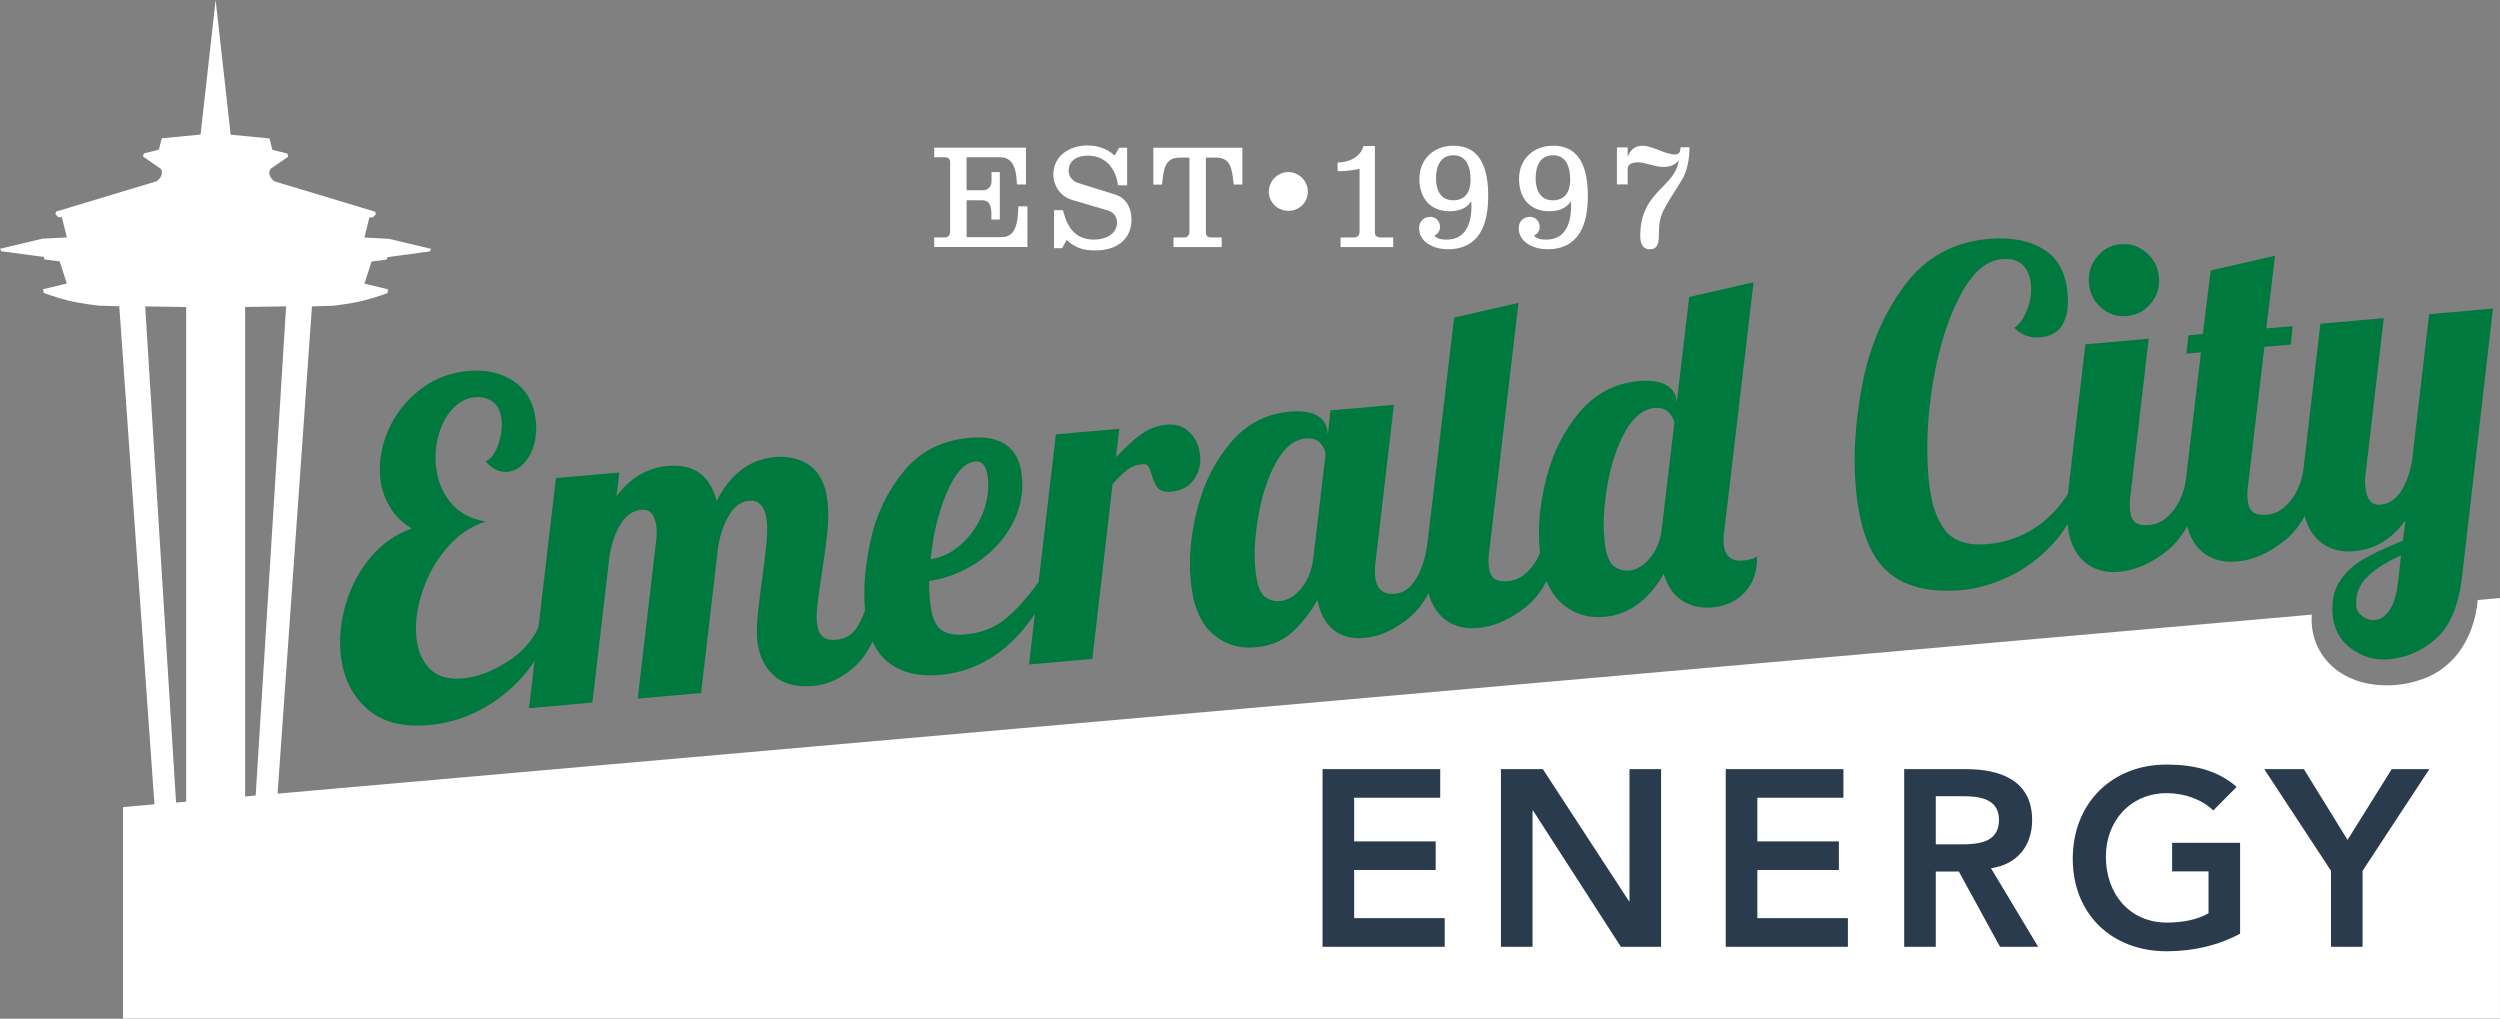
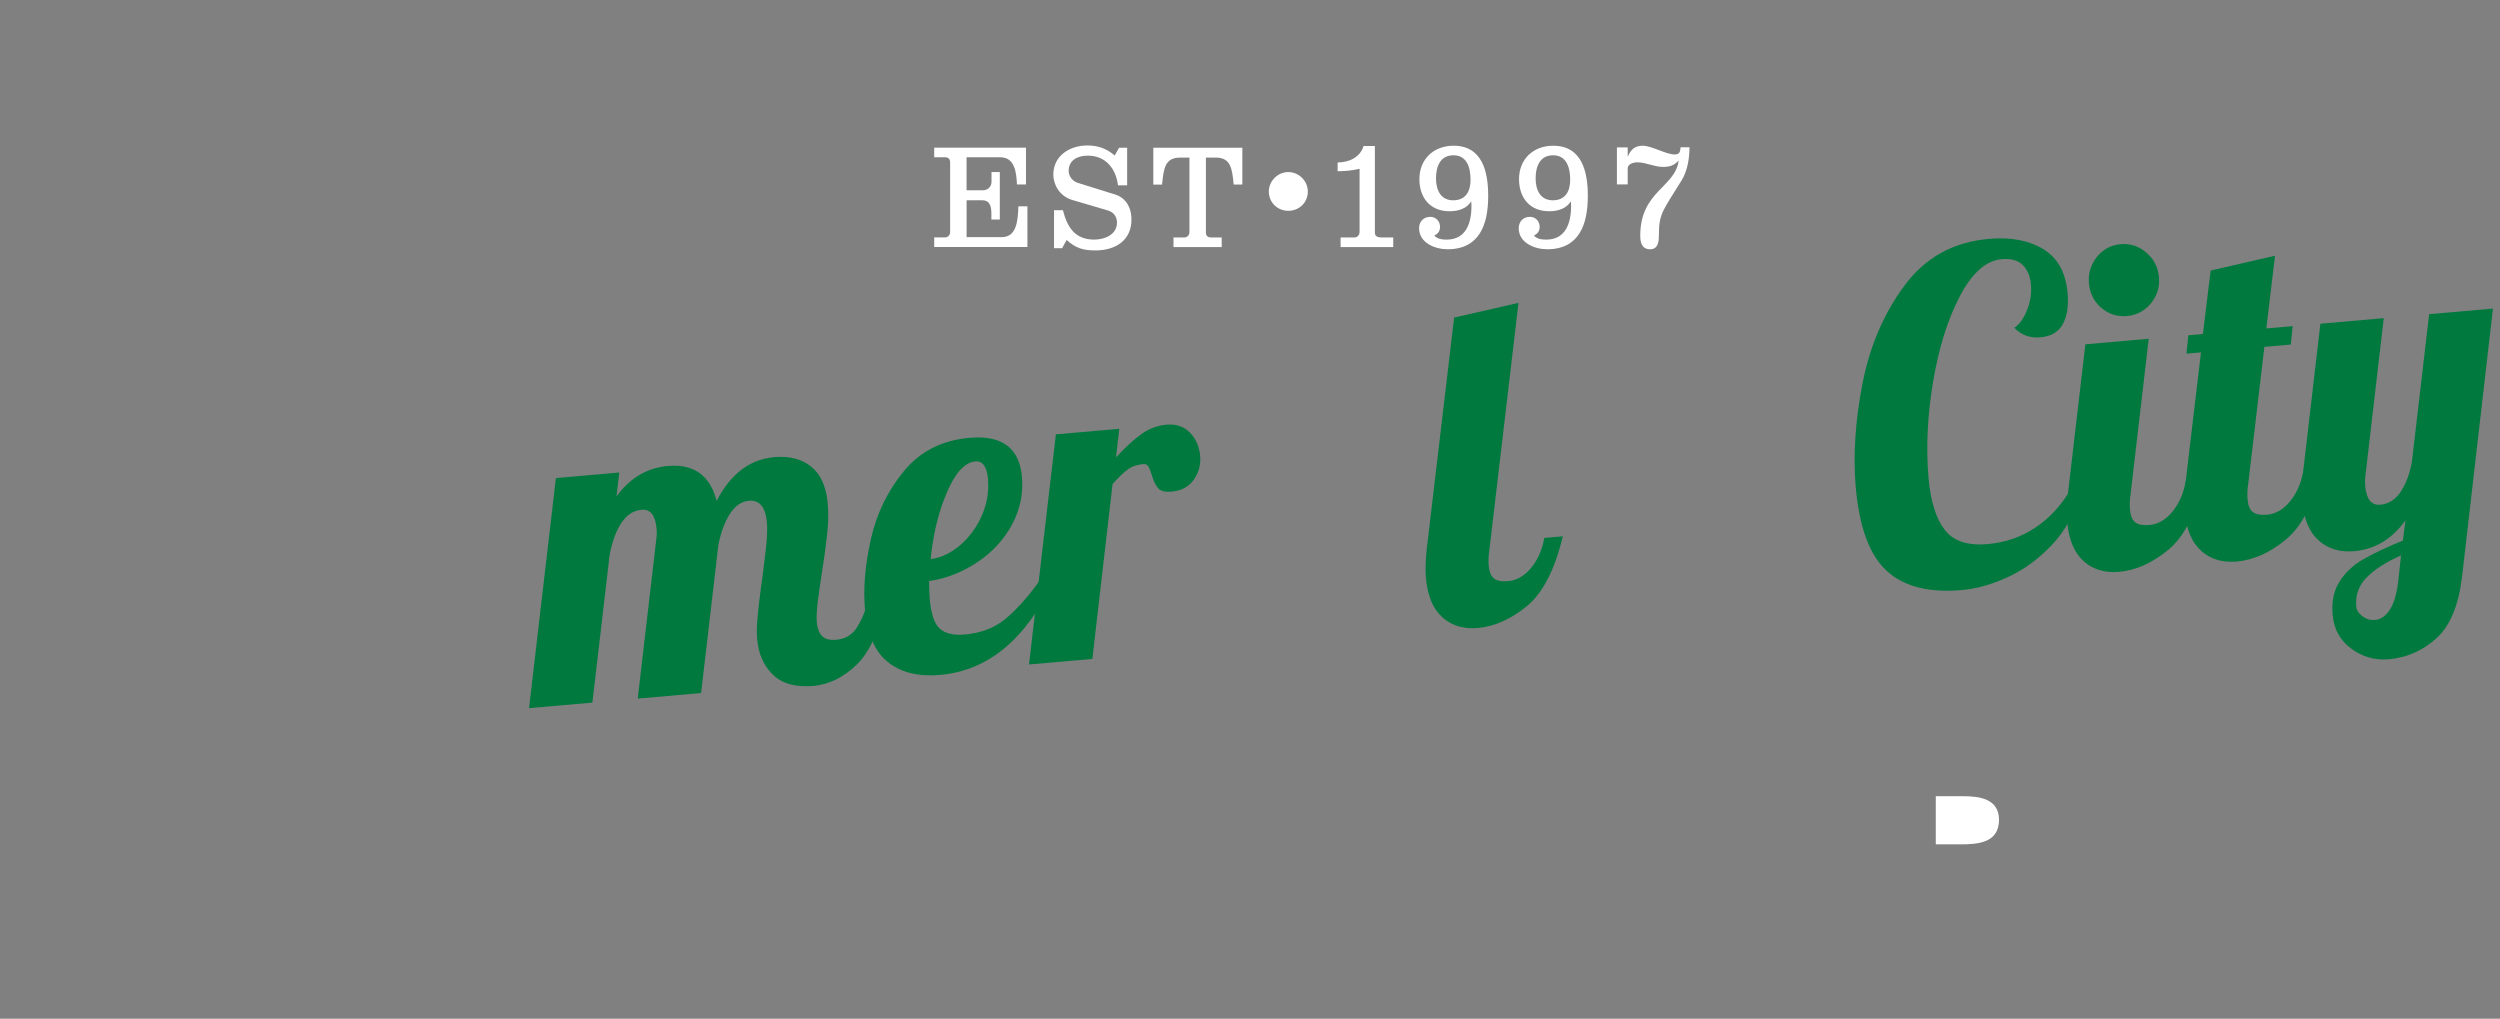
<svg xmlns="http://www.w3.org/2000/svg" id="Layer_2" data-name="Layer 2" viewBox="0 0 557.05 227">
  <rect x="0" y="0" width="557.05" height="227" fill="#808080" stroke="none" />
  <defs>
    <style>
      .cls-1, .cls-2 {
        fill: #fff;
      }

      .cls-2 {
        fill-rule: evenodd;
      }

      .cls-3 {
        fill: #00793f;
      }

      .cls-4 {
        fill: #2a3b4d;
      }
    </style>
  </defs>
  <g id="Layer_1-2" data-name="Layer 1">
    <g>
      <g>
-         <path class="cls-3" d="M81.55,157.72c-3.33-3.09-5.22-7.19-5.67-12.29-.32-3.63.1-7.33,1.25-11.12,1.15-3.79,2.98-7.18,5.48-10.17,2.51-2.99,5.55-5.12,9.13-6.38-2.16-1.3-3.82-2.96-4.98-4.99-1.17-2.03-1.85-4.22-2.06-6.57-.31-3.49.33-7,1.9-10.52,1.57-3.52,3.91-6.48,7.03-8.89,3.12-2.4,6.67-3.78,10.66-4.13,4.12-.36,7.58.45,10.39,2.44,2.81,1.99,4.39,4.96,4.73,8.92.26,2.96-.24,5.5-1.51,7.64-1.26,2.14-2.87,3.29-4.84,3.47-1.77.15-3.38-.62-4.85-2.32,1.14-.51,2.06-1.7,2.75-3.59.69-1.89.96-3.74.8-5.55-.17-1.95-.82-3.33-1.94-4.14-1.13-.81-2.44-1.16-3.94-1.02-1.9.17-3.55,1.01-4.97,2.52-1.42,1.51-2.45,3.4-3.11,5.65-.66,2.26-.89,4.56-.68,6.91.28,3.22,1.35,5.99,3.2,8.29,1.85,2.31,4.48,3.75,7.89,4.33-3.27,1.03-6.13,2.97-8.58,5.82-2.45,2.85-4.28,6.08-5.48,9.66-1.2,3.59-1.66,6.96-1.39,10.12.26,3.02,1.25,5.4,2.95,7.15,1.7,1.75,4.12,2.48,7.26,2.21,3.27-.29,6.6-1.51,10.01-3.67,3.4-2.16,5.81-4.89,7.24-8.19l2.34.81c-2.04,6-5.57,10.94-10.56,14.83s-10.5,6.09-16.52,6.62c-5.95.52-10.59-.77-13.93-3.85Z" />
        <path class="cls-3" d="M172.22,150.35c-2.05-2.02-3.22-4.64-3.5-7.86-.12-1.41-.1-3.02.07-4.83.17-1.81.36-3.57.58-5.28.21-1.71.36-2.8.45-3.29.32-2.4.6-4.75.86-7.08.26-2.32.33-4.19.2-5.6-.3-3.42-1.63-5.03-3.98-4.83-1.7.15-3.13,1.14-4.29,2.96-1.16,1.83-2.01,4.15-2.55,6.97l-3.84,32.91-14.12,1.24,4.12-35.37c.13-.82.15-1.67.07-2.54-.26-2.95-1.37-4.35-3.33-4.17-1.83.16-3.34,1.16-4.53,2.98-1.19,1.83-2.05,4.19-2.59,7.08l-3.84,32.91-14.12,1.24,5.99-51.27,14.12-1.24-.62,5.33c3-4.12,6.82-6.38,11.46-6.79,5.75-.5,9.37,2.09,10.86,7.78,3.1-6.02,7.39-9.27,12.88-9.75,3.33-.29,6.06.42,8.19,2.12,2.13,1.71,3.36,4.48,3.69,8.3.17,1.95.13,4.13-.12,6.56-.25,2.42-.65,5.38-1.2,8.88-.34,2.13-.64,4.2-.89,6.22-.25,2.02-.33,3.6-.23,4.74.12,1.34.5,2.36,1.16,3.04.65.69,1.7.97,3.14.84,1.96-.17,3.47-1.03,4.52-2.58,1.05-1.55,2.03-3.88,2.94-7.01l4.12-.36c-1.77,7.6-4.14,12.79-7.09,15.59-2.95,2.79-6.13,4.34-9.53,4.64-3.99.35-7.01-.49-9.06-2.51Z" />
        <path class="cls-3" d="M197.81,147.5c-2.91-2.35-4.6-6.28-5.08-11.78-.41-4.63.03-9.81,1.31-15.54,1.28-5.73,3.73-10.79,7.37-15.21,3.63-4.41,8.52-6.89,14.67-7.42,7.19-.63,11.07,2.28,11.63,8.72.33,3.76-.42,7.31-2.23,10.65-1.82,3.34-4.37,6.12-7.67,8.33-3.3,2.22-6.9,3.63-10.8,4.24.04,2.02.1,3.37.16,4.05.29,3.29,1.04,5.47,2.25,6.55,1.21,1.08,3.06,1.51,5.55,1.29,3.53-.31,6.48-1.41,8.85-3.31,2.37-1.9,4.91-4.69,7.62-8.38l3.33-.29c-6.17,13.06-14.62,20.05-25.34,20.99-4.84.42-8.71-.54-11.62-2.89ZM214.06,121.37c2.05-1.8,3.64-4,4.76-6.61,1.12-2.6,1.56-5.28,1.32-8.03s-1.18-4.06-2.81-3.92c-2.35.21-4.47,2.52-6.36,6.95-1.89,4.43-3.08,9.37-3.59,14.83,2.41-.35,4.63-1.42,6.69-3.22Z" />
        <path class="cls-3" d="M235.28,96.78l14.12-1.24-.73,6.36c2.05-2.21,3.92-3.93,5.63-5.16,1.7-1.23,3.6-1.94,5.69-2.12,2.09-.18,3.81.41,5.15,1.78,1.34,1.37,2.1,3.1,2.28,5.18.17,1.95-.3,3.71-1.41,5.3-1.11,1.59-2.78,2.48-5,2.67-1.44.13-2.43-.14-2.99-.8-.55-.66-1.02-1.65-1.4-2.97-.27-.85-.52-1.48-.76-1.86-.23-.38-.61-.55-1.13-.51-1.37.12-2.51.51-3.41,1.16-.9.65-2.04,1.75-3.42,3.29l-4.5,38.96-14.12,1.24,5.99-51.27Z" />
-         <path class="cls-3" d="M270.09,141.13c-2.71-2.4-4.31-6.39-4.8-11.96-.43-4.97.07-10.27,1.52-15.91,1.45-5.64,3.92-10.52,7.41-14.65,3.49-4.13,7.89-6.42,13.18-6.89,2.68-.23,4.71.06,6.11.89,1.39.83,2.15,2.01,2.29,3.55l.06.71.61-5.43,14.12-1.24-4.07,34.86c-.17,1.03-.21,2.12-.11,3.26.25,2.89,1.72,4.21,4.4,3.98,1.83-.16,3.34-1.17,4.53-3.03,1.19-1.86,2.05-4.24,2.59-7.13l4.12-.36c-1.79,7.46-4.35,12.64-7.68,15.54-3.34,2.9-6.8,4.5-10.4,4.82-2.75.24-5.02-.35-6.83-1.79-1.8-1.43-3-3.64-3.59-6.64-1.66,2.92-3.57,5.33-5.74,7.25-2.17,1.92-4.86,3.01-8.06,3.29-3.73.33-6.95-.71-9.66-3.11ZM289.92,131.12c1.46-1.72,2.37-3.98,2.72-6.78l2.72-23.17c-.08-.87-.48-1.7-1.21-2.48-.73-.78-1.78-1.11-3.15-.99-2.62.23-4.83,2-6.65,5.3-1.82,3.31-3.12,7.21-3.92,11.71-.79,4.5-1.04,8.43-.75,11.79.29,3.36.95,5.46,1.99,6.32,1.03.86,2.23,1.23,3.6,1.11,1.63-.14,3.18-1.07,4.65-2.79Z" />
        <path class="cls-3" d="M321.41,137.55c-2.11-1.84-3.33-4.78-3.69-8.81-.15-1.68-.08-3.88.21-6.61l6.08-51.37,14.34-3.28-6.52,55.37c-.17,1.03-.21,2.12-.11,3.26.12,1.34.51,2.27,1.18,2.79.67.52,1.72.71,3.16.59,1.9-.17,3.59-1.14,5.08-2.93,1.49-1.79,2.48-4.02,2.97-6.7l4.12-.36c-1.79,7.46-4.46,12.65-8.03,15.57-3.57,2.92-7.21,4.54-10.94,4.86-3.14.27-5.76-.51-7.87-2.36Z" />
-         <path class="cls-3" d="M347.86,134.32c-2.71-2.4-4.31-6.39-4.8-11.96-.43-4.97.07-10.27,1.52-15.91,1.45-5.64,3.92-10.52,7.41-14.65,3.49-4.13,7.89-6.42,13.18-6.89,2.68-.23,4.71.06,6.11.89,1.39.83,2.15,2.01,2.29,3.55l.04.4,2.78-23.58,14.34-3.28-6.52,55.37c-.17,1.03-.22,2.01-.14,2.96.24,2.69,1.69,3.91,4.37,3.68,1.18-.1,2.2-.4,3.08-.88.03,3.38-.9,6.05-2.81,8.01-1.9,1.96-4.26,3.06-7.07,3.31-2.62.23-4.88-.27-6.8-1.49-1.92-1.22-3.29-3.21-4.13-5.98-3.44,5.92-7.83,9.11-13.2,9.58-3.73.33-6.95-.71-9.66-3.11ZM367.24,124.81c1.36-1.4,2.3-3.28,2.82-5.62l.25-1.65,2.79-23.48c-.79-2.3-2.24-3.36-4.33-3.17-2.62.23-4.83,2-6.65,5.3-1.82,3.31-3.12,7.21-3.92,11.71-.79,4.5-1.04,8.43-.75,11.79.29,3.36.95,5.46,1.99,6.32,1.03.86,2.23,1.23,3.61,1.11,1.44-.13,2.84-.89,4.2-2.3Z" />
        <path class="cls-3" d="M420.36,127.17c-3.8-3.52-6.09-9.72-6.86-18.58-.62-7.05-.12-14.74,1.49-23.07,1.61-8.32,4.73-15.62,9.35-21.87,4.62-6.26,10.89-9.73,18.8-10.42,4.9-.43,8.96.33,12.16,2.29,3.2,1.95,5,5.21,5.4,9.78.25,2.89-.11,5.2-1.07,6.94-.97,1.74-2.63,2.72-4.98,2.92-2.35.21-4.29-.5-5.82-2.13,1.12-.71,2.06-2.01,2.82-3.9.76-1.89,1.05-3.81.88-5.76-.16-1.81-.76-3.25-1.81-4.31-1.05-1.06-2.62-1.5-4.71-1.31-3.47.3-6.55,3.03-9.27,8.17-2.71,5.14-4.71,11.49-5.99,19.04-1.28,7.55-1.62,14.75-1.03,21.6.45,5.1,1.64,8.92,3.57,11.46,1.93,2.54,5.12,3.61,9.57,3.22,3.86-.34,7.34-1.52,10.46-3.55,3.12-2.03,5.71-4.76,7.78-8.19l2.34.81c-1.27,4.37-3.38,8.11-6.33,11.21-2.96,3.1-6.21,5.46-9.76,7.09-3.55,1.63-6.96,2.59-10.22,2.87-7.39.65-12.98-.79-16.78-4.32Z" />
        <path class="cls-3" d="M464.3,125.05c-2.11-1.84-3.33-4.78-3.69-8.81-.15-1.68-.08-3.88.21-6.61l3.84-32.91,14.12-1.24-4.07,34.86c-.17,1.03-.21,2.12-.11,3.26.12,1.34.51,2.27,1.18,2.79.67.52,1.73.71,3.16.59,1.9-.17,3.59-1.14,5.08-2.93,1.49-1.79,2.48-4.02,2.97-6.7l4.12-.36c-1.79,7.46-4.46,12.65-8.03,15.57-3.57,2.92-7.21,4.54-10.94,4.86-3.14.27-5.76-.51-7.86-2.36ZM468.21,68.59c-1.64-1.41-2.55-3.23-2.75-5.44-.19-2.22.39-4.18,1.76-5.89,1.37-1.71,3.13-2.66,5.29-2.85,2.16-.19,4.07.44,5.75,1.88,1.67,1.44,2.61,3.27,2.8,5.49.19,2.22-.41,4.16-1.81,5.84-1.4,1.68-3.18,2.61-5.34,2.8-2.16.19-4.06-.42-5.7-1.84Z" />
        <path class="cls-3" d="M490.49,122.76c-2.11-1.84-3.33-4.78-3.69-8.81-.15-1.68-.08-3.88.21-6.61l3.41-28.82-3.24.28.43-4.1,3.24-.28,1.73-14.15,14.34-3.29-1.94,16.2,5.88-.51-.43,4.1-5.88.52-3.63,30.76c-.17,1.03-.21,2.12-.11,3.26.12,1.34.51,2.27,1.18,2.79.67.52,1.72.71,3.16.59,1.9-.17,3.59-1.14,5.08-2.93,1.49-1.79,2.48-4.02,2.97-6.7l4.12-.36c-1.79,7.46-4.46,12.65-8.03,15.57-3.57,2.92-7.21,4.54-10.94,4.86-3.14.27-5.76-.51-7.87-2.36Z" />
        <path class="cls-3" d="M523.92,144.54c-2.5-1.85-3.89-4.34-4.16-7.5-.26-2.96.25-5.44,1.52-7.44,1.27-2,3.01-3.65,5.2-4.92,2.19-1.28,5.17-2.69,8.92-4.23l.59-4.52c-2.99,4.19-6.81,6.48-11.45,6.89-3.14.27-5.76-.51-7.87-2.36-2.11-1.85-3.33-4.78-3.69-8.81-.15-1.68-.08-3.88.21-6.61l3.84-32.91,14.12-1.24-4.06,34.86c-.13.82-.15,1.67-.07,2.54.26,2.96,1.37,4.35,3.33,4.17,1.83-.16,3.33-1.09,4.5-2.78,1.17-1.69,2.03-3.95,2.57-6.77l3.84-32.91,14.22-1.24-6.85,59.46c-.75,6.56-2.66,11.23-5.74,14-3.08,2.77-6.62,4.33-10.61,4.68-3.07.27-5.86-.52-8.36-2.36ZM532.41,135.99c.94-1.33,1.58-3.4,1.93-6.21l.66-6.04c-3.36,1.51-5.92,3.16-7.67,4.93-1.76,1.78-2.52,3.94-2.3,6.49.07.81.53,1.53,1.38,2.16.85.64,1.79.91,2.84.82,1.18-.1,2.23-.82,3.17-2.15Z" />
      </g>
-       <rect class="cls-4" x="286.5" y="166.53" width="262.56" height="53.08" />
      <g>
-         <path class="cls-2" d="M552.09,133.71c-.24,2.41-.71,4.54-1.43,6.43-1.1,2.9-2.6,5.29-4.45,7.12-1.85,1.83-3.96,3.18-6.25,4-1.97.71-3.93,1.16-5.82,1.34-.79.08-1.58.11-2.34.11-1.54,0-3.05-.16-4.49-.46-2.29-.49-4.34-1.34-6.07-2.53-1.87-1.27-3.37-2.92-4.46-4.9-1.14-2.06-1.72-4.39-1.71-6.95,0-.31.04-.61.05-.92L61.85,176.84l7.66-108.57,4.64-.14s3.92-.42,6.73-1.13c2.8-.7,5.45-1.69,5.45-1.69l.16-.84-5.29-1.27,1.6-4.93,3.36-.42.16-.56,9.45-1.27.32-.56-9.45-2.25-5.45-.28,1.12-4.5h.8l.64-.7-.16-.56-22.42-6.76s-.88-.56-1.12-1.55c-.24-.99.48-1.41.48-1.41l3.68-2.53-.16-.7-3.36-.84-.64-2.53-8.65-.84L48.05,0l-3.36,29.98-8.65.84-.64,2.53-3.36.84-.16.7,3.68,2.53s.72.42.48,1.41c-.24.99-1.12,1.55-1.12,1.55l-22.42,6.76-.16.56.64.7h.8l1.12,4.5-5.45.28-9.45,2.25.32.56,9.45,1.27.16.56,3.36.42,1.6,4.93-5.29,1.27.16.84s2.64.99,5.45,1.69c2.8.7,6.73,1.13,6.73,1.13l4.64.14,7.83,110.98-7,.62v47.13h529.63v-93.72l-4.96.44ZM41.48,178.63l-2.25.2-6.88-110.56,9.13.14v110.22ZM54.62,177.47v-109.07l9.13-.14-6.78,109-2.35.21ZM321.92,210.96h-27.23v-39.58h26.22v6.37h-19.18v9.73h18.17v6.37h-18.17v10.73h20.18v6.37ZM370.11,210.96h-8.95l-19.57-30.36h-.11v30.36h-7.04v-39.58h9.34l19.18,29.41.06.06.06-.06v-29.41h7.04v39.58ZM411.76,210.96h-27.23v-39.58h26.22v6.37h-19.18v9.73h18.17v6.37h-18.17v10.73h20.18v6.37ZM445.64,210.96l-9.17-16.77h-5.14v16.77h-7.04v-39.58h13.75c7.6,0,14.76,2.46,14.76,11.35,0,5.7-3.3,9.9-9.17,10.73l10.51,17.5h-8.5ZM499.14,208.05c-4.81,2.57-10.29,3.91-16.38,3.91-12.19,0-20.91-8.27-20.91-20.63s8.72-20.97,20.91-20.97c6.04,0,11.46,1.29,15.6,4.98l-5.2,5.25c-2.52-2.46-6.37-3.86-10.34-3.86-8.16,0-13.59,6.26-13.59,14.14,0,8.44,5.42,14.7,13.59,14.7,3.58,0,6.82-.67,9.28-2.07v-9.34h-8.11v-6.37h15.15v20.24ZM526.43,194.02v16.94h-7.04v-16.94l-14.87-22.64h8.83l9.73,15.77,9.84-15.77h8.39l-14.87,22.64Z" />
        <path class="cls-2" d="M445.42,182.67c0-4.7-4.36-5.26-8-5.26h-6.09v10.73h5.48c3.97,0,8.61-.34,8.61-5.48Z" />
      </g>
      <g>
        <path class="cls-1" d="M215.37,35.05v7.35h3.61c1.21,0,1.95-.9,1.95-1.89v-2.17h1.85v10.58h-1.88v-1.25c0-1.5-.22-3.04-2.04-3.04h-3.48v8.21h7.8c3.32,0,3.61-3.48,3.74-6.87h2.01v9.07h-20.77v-2.14h2.43c.64,0,1.12-.54,1.12-1.18v-15.5c0-.86-.48-1.18-1.12-1.18h-2.43v-2.14h20.45v8.21h-2.01c-.13-2.59-.42-6.07-3.74-6.07h-7.48Z" />
        <path class="cls-1" d="M236.65,55.31h-1.79v-8.47h1.98c.99,3.87,2.72,6.55,7,6.55,2.33,0,5.05-1.12,5.05-3.8,0-1.28-.73-2.3-1.98-2.68l-8.02-2.36c-2.94-.89-4.19-3.58-4.19-5.62,0-4.25,3.67-6.52,7.6-6.52,2.33,0,4.31.7,6.07,2.24l.99-1.73h1.79v8.37h-2.04c-.48-3.83-2.81-6.61-6.74-6.61-2.14,0-4.25.93-4.25,3.39,0,1.12.77,2.27,2.04,2.68l8.31,2.59c2.11.64,3.64,2.56,3.64,5.59,0,4.73-3.67,6.87-8.02,6.87-2.81,0-4.44-.54-6.42-2.33l-1.02,1.85Z" />
        <path class="cls-1" d="M276.81,41.12h-1.92c-.35-3.48-.61-6.01-3.99-6.01h-2.2v16.65c0,.89.45,1.15,1.25,1.15h2.27v2.14h-10.74v-2.14h2.43c.64,0,1.12-.54,1.12-1.18v-16.61h-2.11c-3.39,0-3.64,2.52-3.99,6.01h-1.95v-8.21h19.84v8.21Z" />
        <path class="cls-1" d="M287.06,38.34c2.33,0,4.35,1.95,4.35,4.35s-1.88,4.28-4.35,4.28-4.34-1.92-4.34-4.28,1.98-4.35,4.34-4.35Z" />
        <path class="cls-1" d="M302.94,51.73v-14.12c-1.6.38-3.23.54-4.89.54v-1.95c2.49,0,5.02-1.12,5.78-3.67h2.52v19.23c0,.89.48,1.05,1.28,1.15h2.81v2.14h-11.73v-2.14h3.1c.64,0,1.12-.54,1.12-1.18Z" />
        <path class="cls-1" d="M318.66,48.31c1.31,0,2.21.99,2.21,2.27,0,1.41-1.09,1.73-1.28,1.95.83.74,1.6.86,2.75.86,4.31,0,5.53-3.67,5.53-7.48,0-.38,0-.61-.06-1.05-.99,1.66-2.94,2.21-4.83,2.21-4.31,0-6.71-3-6.71-7.16,0-4.47,3.2-7.44,7.6-7.44,6.39,0,7.73,5.72,7.73,11.18,0,6.29-1.88,11.89-9.07,11.89-2.75,0-6.33-1.41-6.33-4.7,0-1.37.93-2.52,2.46-2.52ZM323.8,44.63c2.78,0,3.87-1.98,3.87-4.57s-.74-5.46-3.8-5.46-3.9,2.65-3.9,5.14.96,4.89,3.83,4.89Z" />
        <path class="cls-1" d="M340.86,48.31c1.31,0,2.21.99,2.21,2.27,0,1.41-1.09,1.73-1.28,1.95.83.74,1.6.86,2.75.86,4.31,0,5.53-3.67,5.53-7.48,0-.38,0-.61-.06-1.05-.99,1.66-2.94,2.21-4.83,2.21-4.31,0-6.71-3-6.71-7.16,0-4.47,3.2-7.44,7.6-7.44,6.39,0,7.73,5.72,7.73,11.18,0,6.29-1.88,11.89-9.07,11.89-2.75,0-6.33-1.41-6.33-4.7,0-1.37.93-2.52,2.46-2.52ZM346,44.63c2.78,0,3.87-1.98,3.87-4.57s-.74-5.46-3.8-5.46-3.9,2.65-3.9,5.14.96,4.89,3.83,4.89Z" />
        <path class="cls-1" d="M374.06,35.75c-1.05,1.12-1.98,1.44-3.52,1.44-1.98,0-3.77-1.02-5.69-1.02-.9,0-2.17.35-2.17,1.37v3.55h-2.4v-8.24h2.4v2.08c.7-1.63,1.57-2.46,3.39-2.46,1.92,0,5.14,1.95,7.09,1.95,1.05,0,1.25-.61,1.31-1.6h1.98c0,2.46-.45,5.24-1.76,7.38-4.15,6.71-5.05,7.41-5.05,11.95,0,1.44-.06,3.39-1.95,3.39s-2.21-1.57-2.21-3.04c0-9.94,7.86-10.77,8.56-16.74Z" />
      </g>
    </g>
  </g>
</svg>